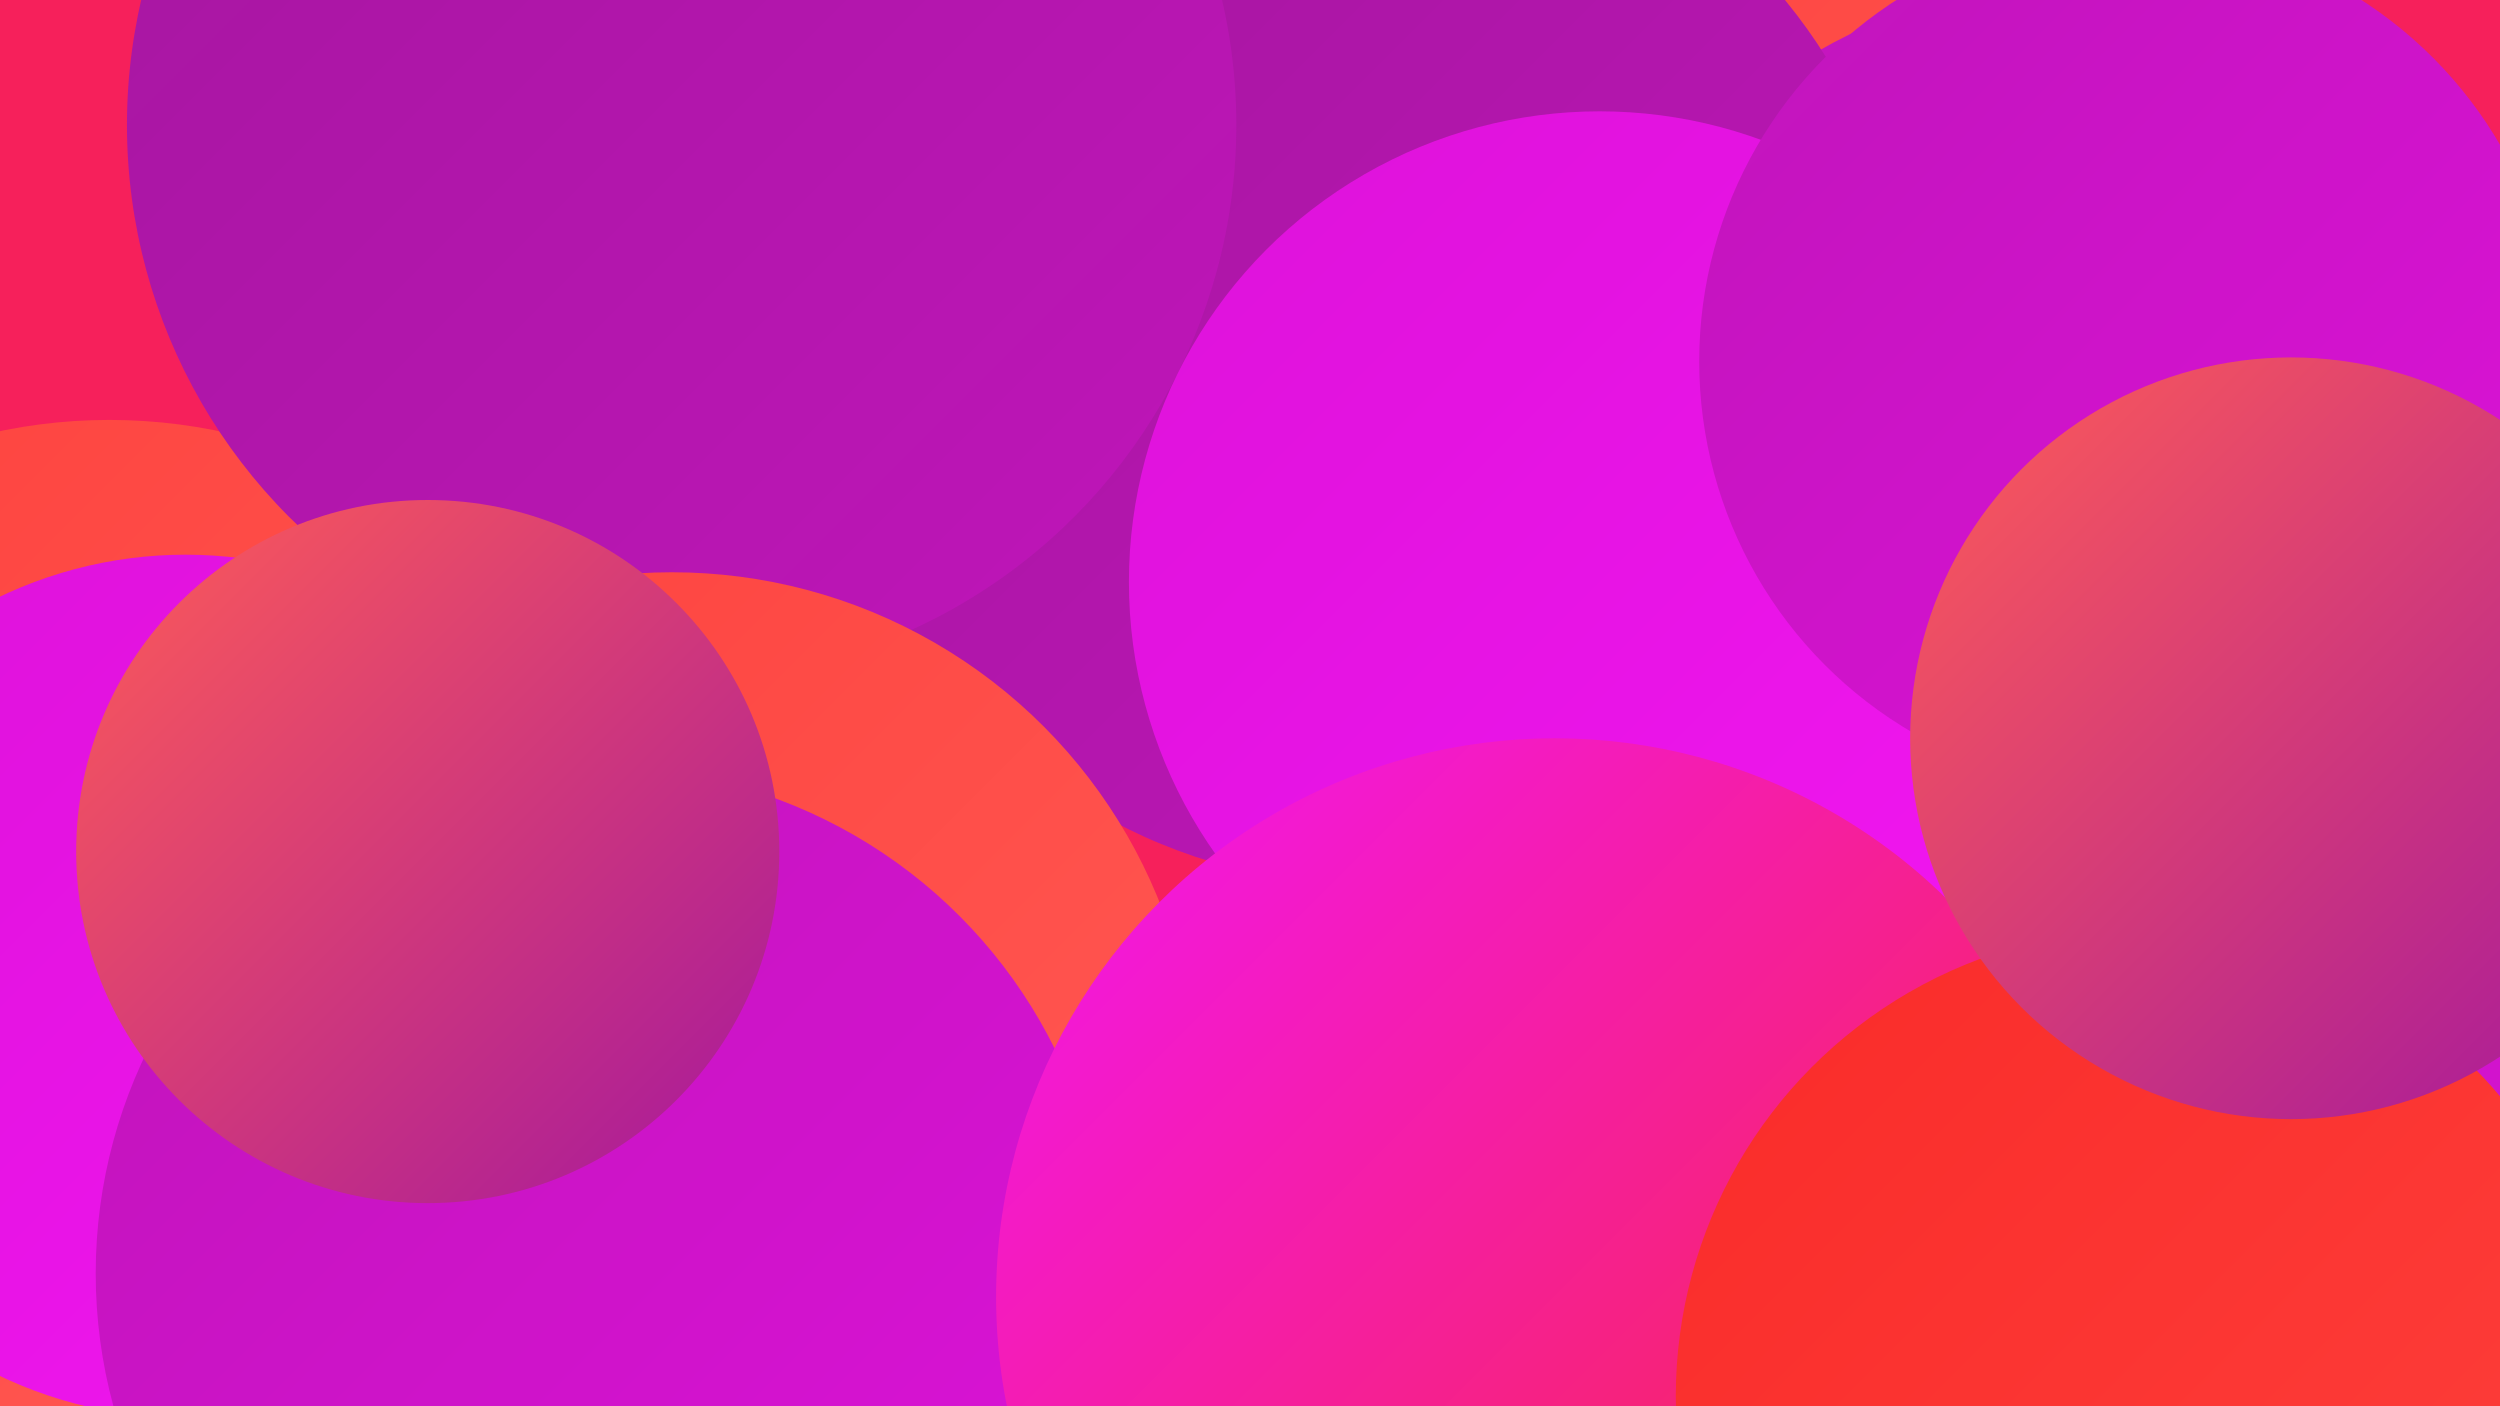
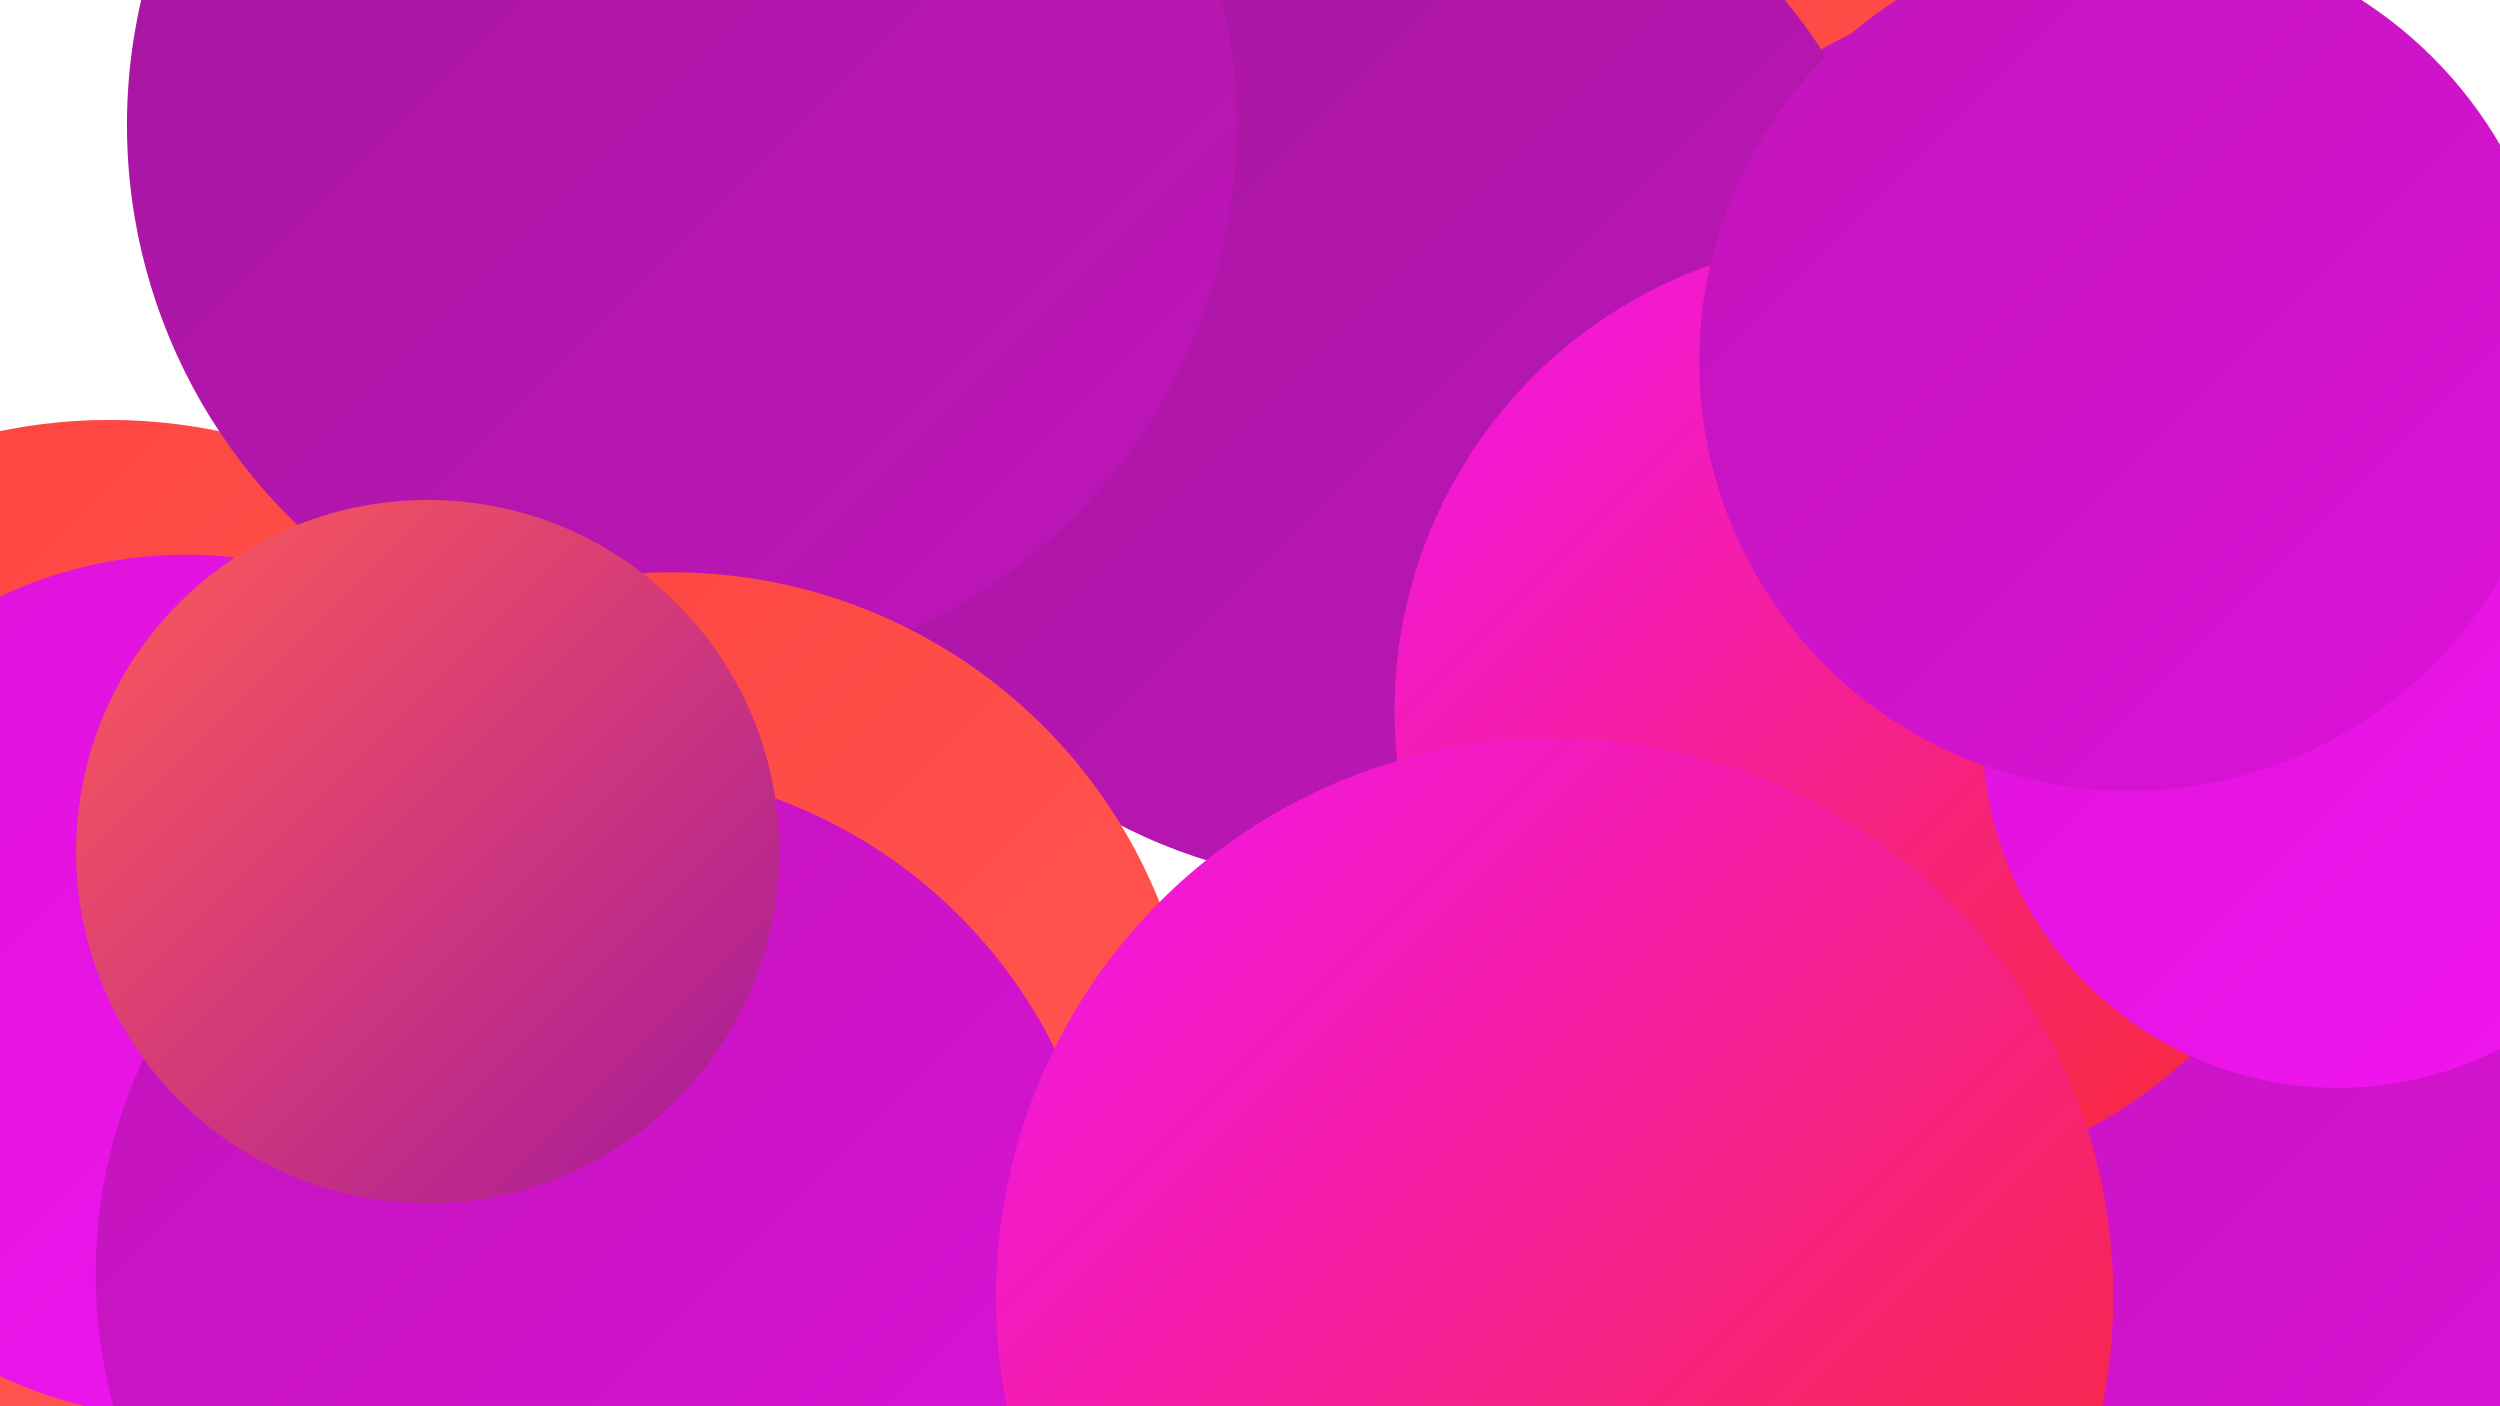
<svg xmlns="http://www.w3.org/2000/svg" width="1280" height="720">
  <defs>
    <linearGradient id="grad0" x1="0%" y1="0%" x2="100%" y2="100%">
      <stop offset="0%" style="stop-color:#a4179e;stop-opacity:1" />
      <stop offset="100%" style="stop-color:#c015ba;stop-opacity:1" />
    </linearGradient>
    <linearGradient id="grad1" x1="0%" y1="0%" x2="100%" y2="100%">
      <stop offset="0%" style="stop-color:#c015ba;stop-opacity:1" />
      <stop offset="100%" style="stop-color:#dd12d9;stop-opacity:1" />
    </linearGradient>
    <linearGradient id="grad2" x1="0%" y1="0%" x2="100%" y2="100%">
      <stop offset="0%" style="stop-color:#dd12d9;stop-opacity:1" />
      <stop offset="100%" style="stop-color:#f216f1;stop-opacity:1" />
    </linearGradient>
    <linearGradient id="grad3" x1="0%" y1="0%" x2="100%" y2="100%">
      <stop offset="0%" style="stop-color:#f216f1;stop-opacity:1" />
      <stop offset="100%" style="stop-color:#f92b29;stop-opacity:1" />
    </linearGradient>
    <linearGradient id="grad4" x1="0%" y1="0%" x2="100%" y2="100%">
      <stop offset="0%" style="stop-color:#f92b29;stop-opacity:1" />
      <stop offset="100%" style="stop-color:#fe413d;stop-opacity:1" />
    </linearGradient>
    <linearGradient id="grad5" x1="0%" y1="0%" x2="100%" y2="100%">
      <stop offset="0%" style="stop-color:#fe413d;stop-opacity:1" />
      <stop offset="100%" style="stop-color:#ff5c56;stop-opacity:1" />
    </linearGradient>
    <linearGradient id="grad6" x1="0%" y1="0%" x2="100%" y2="100%">
      <stop offset="0%" style="stop-color:#ff5c56;stop-opacity:1" />
      <stop offset="100%" style="stop-color:#a4179e;stop-opacity:1" />
    </linearGradient>
  </defs>
-   <rect width="1280" height="720" fill="#f6205b" />
  <circle cx="362" cy="349" r="185" fill="url(#grad1)" />
  <circle cx="991" cy="84" r="234" fill="url(#grad5)" />
  <circle cx="1096" cy="606" r="267" fill="url(#grad3)" />
  <circle cx="1062" cy="253" r="262" fill="url(#grad1)" />
  <circle cx="56" cy="491" r="276" fill="url(#grad5)" />
  <circle cx="700" cy="176" r="277" fill="url(#grad0)" />
  <circle cx="95" cy="505" r="221" fill="url(#grad2)" />
  <circle cx="1091" cy="609" r="278" fill="url(#grad1)" />
  <circle cx="349" cy="64" r="284" fill="url(#grad0)" />
  <circle cx="956" cy="364" r="242" fill="url(#grad3)" />
  <circle cx="344" cy="562" r="269" fill="url(#grad5)" />
  <circle cx="341" cy="693" r="221" fill="url(#grad2)" />
-   <circle cx="819" cy="298" r="241" fill="url(#grad2)" />
  <circle cx="308" cy="652" r="259" fill="url(#grad1)" />
  <circle cx="1197" cy="375" r="182" fill="url(#grad2)" />
  <circle cx="1090" cy="185" r="220" fill="url(#grad1)" />
  <circle cx="796" cy="664" r="286" fill="url(#grad3)" />
-   <circle cx="1097" cy="715" r="239" fill="url(#grad4)" />
-   <circle cx="1173" cy="378" r="195" fill="url(#grad6)" />
  <circle cx="219" cy="436" r="180" fill="url(#grad6)" />
</svg>